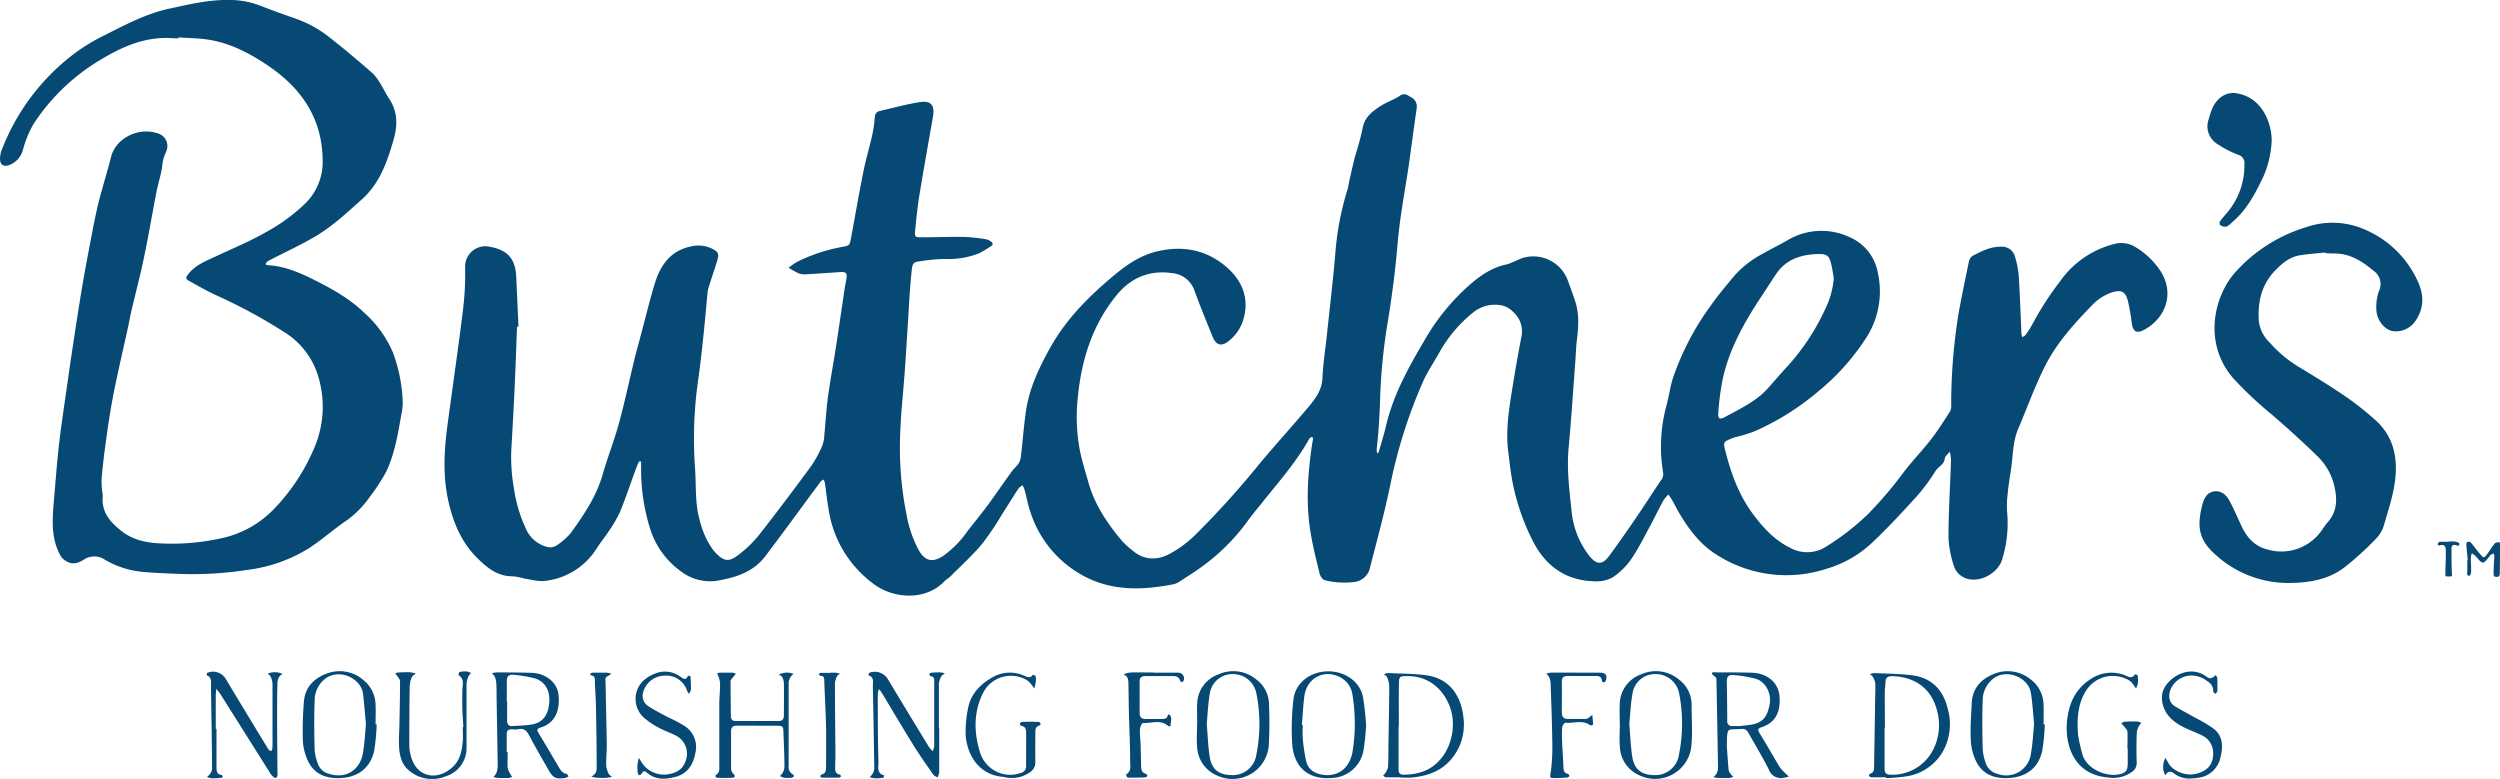
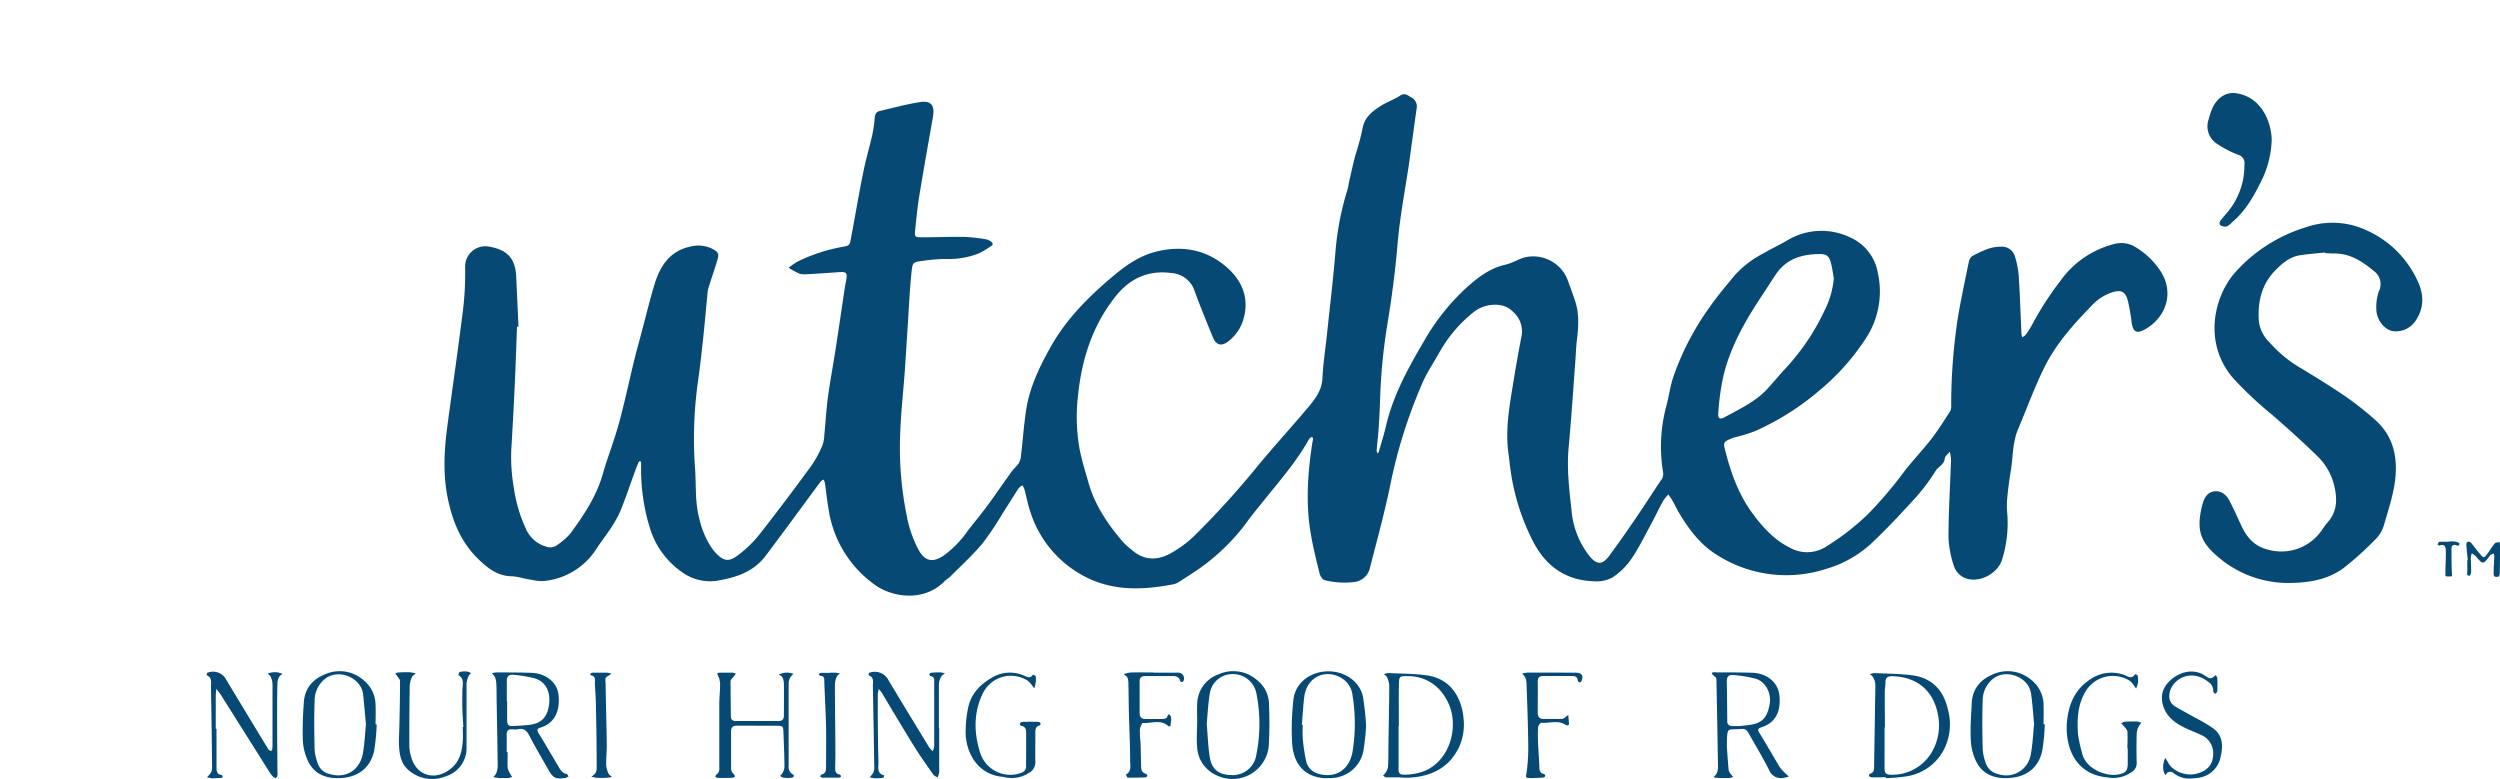
<svg xmlns="http://www.w3.org/2000/svg" height="196.29" viewBox="0 0 630 196.29" width="630">
  <g fill="#074975">
    <path d="m130.29 82.32c-.19 5-.35 9.92-.58 14.88q-.37 8-.86 16.07a44.75 44.75 0 0 0 .65 9.73 36 36 0 0 0 2.92 10 8 8 0 0 0 5.14 4.73 3.06 3.06 0 0 0 2.89-.4 17.84 17.84 0 0 0 3.31-2.91c3.34-4.6 6.52-9.28 8.11-14.86 1.24-4.33 2.91-8.53 4.1-12.87 1.43-5.23 2.55-10.55 3.83-15.83.53-2.18 1.14-4.35 1.72-6.52 1.12-4.2 2.14-8.43 3.39-12.59 1.4-4.69 3.86-8.51 9.1-9.62a7.89 7.89 0 0 1 5.45.55c1.6.82 1.79 1.25 1.28 3-.63 2.08-1.35 4.14-2 6.21a8.61 8.61 0 0 0 -.4 1.57c-.35 3.47-.64 7-1 10.42-.42 3.94-.83 7.89-1.39 11.81a103.64 103.64 0 0 0 -.8 22.33c.32 4.32-.06 8.71 1.16 13a21.61 21.61 0 0 0 2.89 6.83 11.45 11.45 0 0 0 1 1.31c2.19 2.35 3.48 2.57 6 .58a29.2 29.2 0 0 0 5-4.83c4.51-5.74 8.9-11.59 13.23-17.49a29.69 29.69 0 0 0 2.79-5.11 8.69 8.69 0 0 0 .51-2.71c.32-3.17.48-6.36.91-9.52.54-4 1.3-8 1.92-12 .8-5.14 1.54-10.29 2.31-15.43.1-.69.25-1.37.38-2.06.34-1.87 0-2.17-1.91-2-2.63.18-5.27.37-7.9.51a5.1 5.1 0 0 1 -2.07-.17 19.93 19.93 0 0 1 -2.63-1.46 18.85 18.85 0 0 1 2.26-1.56 42.79 42.79 0 0 1 11.25-3.69c1.84-.35 1.86-.34 2.22-2.29 1.06-5.64 2-11.3 3.16-16.93.58-2.9 1.44-5.73 2.09-8.61a30.64 30.64 0 0 0 .7-4.56c.07-1 .34-1.66 1.34-1.88 3.33-.76 6.63-1.68 10-2.21 2.86-.46 3.84.8 3.35 3.65-1.16 6.64-2.35 13.27-3.44 19.92-.48 2.91-.75 5.86-1.06 8.79-.16 1.56 0 1.71 1.65 1.7 3.57 0 7.15-.15 10.73-.1a45.11 45.11 0 0 1 5.31.57 3.09 3.09 0 0 1 1.27.49c.61.4.93.87 0 1.37a24.16 24.16 0 0 1 -2.73 1.65 20.51 20.51 0 0 1 -8.4 1.48 40.06 40.06 0 0 0 -5.77.46c-2.72.34-2.71.36-3 3.21-.48 4.79-.67 9.6-1 14.41-.22 3.33-.41 6.66-.65 10-.39 5.4-1 10.79-1.18 16.2a85 85 0 0 0 1.57 19.95 30.14 30.14 0 0 0 3.13 9.19c1.83 3.17 3.91 2.85 6.16 1.4a26 26 0 0 0 6.17-6.31c1.71-2.21 3.5-4.37 5.16-6.62 2-2.75 3.94-5.58 5.94-8.35.52-.73 1.27-1.31 1.75-2.06a4.7 4.7 0 0 0 .57-1.86c.44-3.78.71-7.58 1.26-11.34.87-5.85 3.38-11.1 6.27-16.21 4-7.09 9.66-12.7 15.84-17.88 3.28-2.74 6.7-5.09 10.89-6.09 6.72-1.61 12.91-.34 18 4.36 3.78 3.49 5.35 8 3.66 13.15a10.75 10.75 0 0 1 -3.59 5.08c-1.78 1.44-3.14 1.08-4-1-1.55-3.82-3.12-7.63-4.54-11.49a6.55 6.55 0 0 0 -5.78-4.64c-5.83-.82-10.47 1.31-14 5.66-6.05 7.48-8.8 16.27-9.7 25.79a45.55 45.55 0 0 0 .48 13c.55 2.8 1.42 5.55 2.2 8.31 1.6 5.66 4.8 10.4 8.55 14.82a20.87 20.87 0 0 0 2.4 2.19c3.12 2.73 6.55 2.7 9.94.75a28.55 28.55 0 0 0 5.83-4.34 222.11 222.11 0 0 0 15.53-17.07c4.28-5.23 8.87-10.21 13.22-15.39 1.73-2.07 3.36-4.2 3.5-7.19.16-3.64.73-7.25 1.12-10.88.74-7 1.59-14.06 2.17-21.1a72.2 72.2 0 0 1 3-15.5c.25-.81.34-1.68.53-2.51.47-2 .91-4.07 1.44-6.09a67.69 67.69 0 0 0 1.82-6.73c.46-3 2.51-4.51 4.74-5.92 1.5-.95 3.25-1.52 4.73-2.51 1.16-.78 1.91-.12 2.72.36a2.57 2.57 0 0 1 1.5 2.67c-.68 4.83-1.34 9.66-2 14.49-1 6.62-2.27 13.2-2.83 19.84s-1.42 13.29-2.51 19.87a144.54 144.54 0 0 0 -1.9 19.46c-.08 2.47-.21 5-.38 7.42-.12 1.78-.35 3.55-.49 5.33 0 .24.18.5.28.76a3.11 3.11 0 0 0 .31-.6c.59-2.09 1.26-4.17 1.75-6.28 1.81-7.84 5.65-14.77 9.68-21.6a55.1 55.1 0 0 1 11.25-13.9c2.72-2.37 5.58-4.43 9.22-5.24 1.56-.35 3-1.26 4.53-1.75a9.29 9.29 0 0 1 11.07 5.49c.66 1.81 1.33 3.62 1.94 5.45 1.06 3.18.84 6.42.45 9.68-.24 1.93-.28 3.88-.43 5.81-.54 7.21-1 14.41-1.68 21.61-.46 5.23.17 10.41.74 15.56a21.51 21.51 0 0 0 4.52 11.58c1.84 2.25 3.27 2.29 5-.08 2.32-3.11 4.53-6.32 6.72-9.52s4.11-6.23 6.19-9.33a2.56 2.56 0 0 0 .66-2.09 39.53 39.53 0 0 1 .88-17.07c.6-2.25.89-4.58 1.6-6.78a68.27 68.27 0 0 1 9.43-18.12c1.87-2.67 4-5.18 6.07-7.68a25.17 25.17 0 0 1 7.17-5.54c2-1.16 4.13-2.18 6.15-3.34a16.64 16.64 0 0 1 15.87-.72 12 12 0 0 1 6.93 8.88 21.55 21.55 0 0 1 -2.61 15.9 58.2 58.2 0 0 1 -12.1 13.76 66.39 66.39 0 0 1 -16.07 10.18 31.2 31.2 0 0 1 -4.2 1.36c-.51.17-1.06.25-1.56.44-2.46 1-2.47 1-1.82 3.51 1.41 5.53 3.37 10.86 6.77 15.48 2.54 3.45 5.43 6.65 9.35 8.61a8.87 8.87 0 0 0 9.32-.29 62.11 62.11 0 0 0 10.46-8.14 101.79 101.79 0 0 0 8.91-10.45c2.2-2.91 4.77-5.54 7-8.42 1.75-2.26 3.27-4.7 4.82-7.1a3.3 3.3 0 0 0 .22-1.59 144.44 144.44 0 0 1 1.82-22.76c.79-4.43 1.71-8.83 2.63-13.24a2.32 2.32 0 0 1 .92-1.49c2.26-1.16 4.51-2.37 7.2-2.32a3.39 3.39 0 0 1 3.51 2.51 22.5 22.5 0 0 1 .95 5c.31 4.8.45 9.62.68 14.44a3.89 3.89 0 0 0 .22.86c.28-.2.66-.35.83-.62a18.85 18.85 0 0 0 1.54-2.36 78.38 78.38 0 0 1 7.17-11.15 23.83 23.83 0 0 1 13.56-9.35 6.78 6.78 0 0 1 5.59.88 19.58 19.58 0 0 1 6.17 6c3.6 5.65 1.12 11.75-3.89 14.58-2.19 1.24-3.08.73-3.43-1.74a49.35 49.35 0 0 0 -.91-5.28c-.63-2.51-1.69-3-4.1-2.24a12.41 12.41 0 0 0 -5.19 3.46c-4.45 4.58-8.75 9.38-11.63 15.11-2.58 5.12-4.52 10.56-6.77 15.84-1.44 3.37-1.26 7-1.85 10.53-.37 2.22-.67 4.46-.88 6.71a21.62 21.62 0 0 0 0 4.18 30.61 30.61 0 0 1 -1.25 11.27c-.87 3.35-5.05 5.85-8.41 5.15a4.91 4.91 0 0 1 -3.83-3.43 25.82 25.82 0 0 1 -1.33-7c0-6.53.42-13.05.64-19.57a12 12 0 0 0 -.3-2.13c-.45.57-1.22 1.12-1.28 1.73-.16 1.56-1.6 2-2.3 3.1a48.79 48.79 0 0 1 -4.7 6.36c-3.64 4-7.33 8-11.27 11.72a28.46 28.46 0 0 1 -11.39 6.56 32.52 32.52 0 0 1 -27.72-3.43c-4.07-2.49-6.91-6.22-9.36-10.25-.68-1.13-1.25-2.33-1.9-3.48-.3-.53-.66-1-1-1.52a9.78 9.78 0 0 0 -1.28 1.54c-1.05 1.9-2 3.87-3 5.78-1.64 3-3.13 6.1-5.05 8.91a17.42 17.42 0 0 1 -4.79 4.7 8.65 8.65 0 0 1 -4.69.94c-7.13-.23-12.14-3.86-15.33-10.1a56.11 56.11 0 0 1 -5.64-17.91c-.2-1.39-.33-2.78-.52-4.16-.75-5.24 0-10.4.82-15.54.74-4.6 1.52-9.2 2.41-13.77a6.49 6.49 0 0 0 -2-6.34 5.73 5.73 0 0 0 -2.78-1.66 8.67 8.67 0 0 0 -7.25 1.66 34.65 34.65 0 0 0 -8.68 10.26c-1.33 2.37-2.87 4.65-4 7.12a126.94 126.94 0 0 0 -8.25 25.89c-1.44 7.06-3.35 14-5.14 21a4.62 4.62 0 0 1 -4.11 3.75 20.66 20.66 0 0 1 -7.33-.47c-.53-.09-1.13-1.05-1.3-1.72-.84-3.46-1.72-6.92-2.29-10.43-1.23-7.6-.66-15.19.51-22.76a2.84 2.84 0 0 0 .14-.68 1.77 1.77 0 0 0 -.24-.55 4.08 4.08 0 0 0 -.57.34 1.31 1.31 0 0 0 -.27.38c-3.22 5.73-7.56 10.63-11.63 15.72-1.35 1.7-2.77 3.36-4 5.11a51.93 51.93 0 0 1 -10.47 10.57c-2.09 1.6-4.36 3-6.56 4.42a4.37 4.37 0 0 1 -1.49.64c-7.39 1.41-14.66 1.75-21.66-1.64a27.89 27.89 0 0 1 -14.3-16.46c-.67-1.9-1-3.9-1.55-5.85a6.86 6.86 0 0 0 -.48-1 4 4 0 0 0 -1 .77c-1.4 2.15-2.73 4.35-4.13 6.5a71.89 71.89 0 0 1 -5.08 7.53c-2.44 2.89-5.27 5.46-7.95 8.16-.43.43-1 .72-1.45 1.16-4.87 5.14-12.88 4.33-17.53 1a28.48 28.48 0 0 1 -11.73-19.12c-.39-2.22-.61-4.46-.94-6.69a2.67 2.67 0 0 0 -.37-.76 2.84 2.84 0 0 0 -.7.52q-4 5.41-8 10.85-2.9 3.92-5.82 7.81c-2.85 3.79-6.84 5.31-11.37 6.15a12 12 0 0 1 -9.73-2 20.92 20.92 0 0 1 -7.88-10.45 49.66 49.66 0 0 1 -2.43-16.05c0-.39 0-.78 0-1.17 0-.1-.16-.28-.24-.28a.47.47 0 0 0 -.37.21c-.28.64-.55 1.28-.79 1.94-1.28 3.5-2.44 7-3.86 10.49a32.28 32.28 0 0 1 -2.89 5c-1 1.49-2.1 2.87-3.07 4.36a17.61 17.61 0 0 1 -13 8.15c-1.64.22-3.38-.31-5.07-.56a19.38 19.38 0 0 0 -3-.59c-3.79.06-6.43-2.07-8.89-4.5-4.08-4-6.19-9-7.41-14.54-1.39-6.26-1.07-12.52-.24-18.78 1.28-9.63 2.7-19.23 3.89-28.87a76.27 76.27 0 0 0 .59-11.4 5.1 5.1 0 0 1 6-5c4.59.8 6.66 2.9 6.88 7.62l.57 12.56zm331.83-12.22c-.21-1.15-.36-2.3-.62-3.43-.5-2.09-1-2.69-3.19-2.65-4.28.07-8.14 1.23-10.71 5-1.18 1.74-2.29 3.52-3.45 5.27-4.37 6.56-8.29 13.35-10 21.14a62.49 62.49 0 0 0 -1.15 8.77c-.1 1.37.5 1.57 1.71.88.74-.42 1.5-.79 2.25-1.2 2.94-1.6 5.89-3.2 8.22-5.68 1.59-1.7 3.06-3.51 4.64-5.22a56.5 56.5 0 0 0 10-14.81 21.86 21.86 0 0 0 2.3-8.07z" />
-     <path d="m45 9.65a11.22 11.22 0 0 1 -1.16 0c-6.49-.56-12.2 1.69-17.64 4.91a51.56 51.56 0 0 0 -17.7 16.62 25.36 25.36 0 0 0 -2.67 6.42 5.64 5.64 0 0 1 -3.53 4c-1.41.52-2.3-.1-2.3-1.6a6.74 6.74 0 0 1 .45-2.26 55.31 55.31 0 0 1 17.36-23.53 47.31 47.31 0 0 1 8.3-5.21c5.27-2.65 10.5-5.47 16.32-6.77 5.3-1.15 10.57-2.44 16.1-2.23a21.57 21.57 0 0 1 7 1.41c3 1.19 6.11 2.28 9.18 3.36a29 29 0 0 1 8.31 4.64c3.61 2.81 7.11 5.76 10.56 8.78 2.07 1.81 3 4.45 4.49 6.69 2.31 3.49 2.09 7.09 1 10.72-1.59 5.43-3.45 10.7-7.94 14.7-3.72 3.32-7.36 6.73-11.65 9.27-3.6 2.12-7.42 3.88-11.14 5.8a7.12 7.12 0 0 0 -1 .55 2.43 2.43 0 0 0 -.43.7 2.38 2.38 0 0 0 .65.22c4.12.23 7.82 1.8 11.43 3.6 4.54 2.26 9 4.73 12.66 8.24a28.45 28.45 0 0 1 7.44 10.32 40.13 40.13 0 0 1 2.4 12.27 12.84 12.84 0 0 1 -.32 3c-.88 5-1.67 10-3.83 14.58a52.86 52.86 0 0 1 -4.34 6.63 24.66 24.66 0 0 1 -6.5 6.26c-2.91 2.06-5.61 4.43-8.59 6.38a38.39 38.39 0 0 1 -15.47 5.48 90.75 90.75 0 0 1 -16.44 1.05c-3.41-.12-6.83-.24-10.23-.55a23.18 23.18 0 0 1 -9.26-3 4.76 4.76 0 0 0 -5.41-.06c-1.37.85-2.82 1.41-4.52.3a3.42 3.42 0 0 1 -1.35-1.34c-2.53-4.56-2-9.44-1.61-14.32.42-4.72.75-9.46 1.31-14.16.66-5.54 1.51-11.07 2.3-16.6.44-3.15.91-6.3 1.39-9.44.62-4.07 1.24-8.13 1.92-12.19q.9-5.4 1.94-10.77c.73-3.81 1.42-7.63 2.33-11.4 1-3.92 2.21-7.76 3.21-11.67 1.16-4.52 6.74-7.54 11.78-5.83a3.33 3.33 0 0 1 2.07 4.6 10.17 10.17 0 0 0 -1 3.74c-.31 2.14-1 4.22-1.43 6.35-1.09 5.55-2 11.14-3.18 16.68-.91 4.4-2.06 8.75-3.09 13.12-.34 1.44-.59 2.89-.9 4.33-1.23 5.61-2.55 11.2-3.67 16.83-.82 4.18-1.43 8.4-2 12.62-.42 2.9-.72 5.82-1 8.74a20.5 20.5 0 0 0 .16 3.22 6.45 6.45 0 0 1 .14 1.14c-.39 4 1.75 6.47 4.64 8.77s6.21 3 9.75 3.17a57.59 57.59 0 0 0 15.3-1.25 25.88 25.88 0 0 0 13.64-7.61 50 50 0 0 0 9.93-15.13 26.26 26.26 0 0 0 1-18.2 19.77 19.77 0 0 0 -8.45-11 133 133 0 0 0 -17.42-9.42c-2.29-1.06-4.42-2.32-6.59-3.5-1.05-.6-.92-.9-.16-1.85 1.78-2.25 4.35-3.18 6.8-4.34 4.07-1.92 8.25-3.64 12.16-5.84a45.8 45.8 0 0 0 10.21-7.31 14.58 14.58 0 0 0 4.6-10.81c0-10.54-5.12-18.19-13.46-23.92-4.62-3.17-9.59-5.83-15.24-6.74-2.52-.4-5.1-.4-7.65-.59z" />
    <path d="m585.89 63.63c-2.15.24-4.33.37-6.47.73-2.56.45-4.46 2.13-6.19 3.93-3.41 3.56-4.33 8-4 12.71a9 9 0 0 0 2.72 5.31 31.66 31.66 0 0 0 7.09 6c4.06 2.44 8.1 4.92 12 7.58a77.24 77.24 0 0 1 7.48 5.9c4.16 3.67 5.55 8.42 5.18 13.86-.31 4.46-1.8 8.64-3 12.88a8.6 8.6 0 0 1 -2.23 3.52 79.07 79.07 0 0 1 -7.76 7c-3.79 2.86-8.36 3.74-13 3.84a27.17 27.17 0 0 1 -19.08-6.82c-4-3.5-5.29-6.47-3.67-12.75.41-1.56 1.09-3.22 3-3.49s3.19 1 4 2.61c1.08 2.07 2 4.22 3 6.32 1.37 2.88 3.39 5 6.61 5.76a12.37 12.37 0 0 0 13.69-5.15c.41-.56.79-1.16 1.25-1.68 2.53-2.79 2.52-6 1.69-9.41a15.14 15.14 0 0 0 -4.11-7.22c-3.71-3.64-7.59-7.12-11.51-10.53a93.43 93.43 0 0 1 -9.84-9.25c-7.57-8.79-4.9-20.54.57-26.69a39.12 39.12 0 0 1 17.69-11.29 20.31 20.31 0 0 1 15.4.75 25.6 25.6 0 0 1 12.79 12.66c1.68 3.47 1.75 6.88-.5 10.17a5.92 5.92 0 0 1 -5.19 2.61c-2.3 0-4.63-2.7-4.66-5.53a11.82 11.82 0 0 1 .64-4.57 4.07 4.07 0 0 0 -1.37-5.17c-2.9-2.43-6-4.41-10-4.34-.7 0-1.4-.06-2.1-.09z" />
    <path d="m572.47 35.08a25 25 0 0 1 -2.27 9.8c-2 4.13-4.15 8.18-7.78 11.19a4.14 4.14 0 0 1 -1.28 1 2 2 0 0 1 -1.46-.23c-.6-.38-.32-1 0-1.4s.88-1.09 1.35-1.61a18.35 18.35 0 0 0 4.56-12.38 2.15 2.15 0 0 0 -1.59-2.45 26.9 26.9 0 0 1 -5.32-2.77 5.22 5.22 0 0 1 -2.1-6.15c.62-2.27 1.33-4.47 3.47-5.85a5 5 0 0 1 3.76-.68c5.74.99 8.44 6.51 8.66 11.53z" />
    <path d="m127.93 189.55c0 1.32-.07 2.64 0 3.95a5 5 0 0 0 .7 1.59c.12.24.28.45.41.68a2.85 2.85 0 0 1 -.82.28c-.85 0-1.71 0-2.56 0a10.24 10.24 0 0 1 -1.33-.22 4.36 4.36 0 0 0 .74-1 5.16 5.16 0 0 0 .35-1.77c-.07-5.74-.18-11.48-.28-17.23 0-1.24 0-2.48-.08-3.72a4.8 4.8 0 0 0 -.36-1.55 4 4 0 0 0 -.75-.91 6.22 6.22 0 0 1 1.13-.2c3 0 6 0 9 .11 3.5.17 6.29 2.4 6.65 5.43.43 3.61-.57 7.08-4.36 8.3-1.06.34-1.18.63-.59 1.57 1.72 2.77 3.33 5.6 5 8.39.47.8.94 1.61 2 1.78.2 0 .33.4.5.62a3 3 0 0 1 -.78.38c-2.46.37-3.11.06-4.33-2.1-1.61-2.83-3.27-5.64-4.77-8.53-.67-1.28-1.41-2-2.9-1.61a5.38 5.38 0 0 1 -1.39 0c-1-.05-1.45.3-1.42 1.33v4.42zm-.22-12.87h.09v4.89c0 1 .38 1.46 1.37 1.39 1.46-.09 2.94-.12 4.39-.32 2.92-.38 4.49-2 4.83-5.37s-1.15-5.57-3.63-6.32a30.42 30.42 0 0 0 -5.48-.9c-1-.11-1.59.41-1.57 1.52.03 1.7 0 3.43 0 5.11z" />
    <path d="m435.16 188.08c.13 1.81.27 3.91.46 6a2.39 2.39 0 0 0 .51.95 9.19 9.19 0 0 0 .65.75 4.78 4.78 0 0 1 -1.08.28c-.85 0-1.71 0-2.57 0a13.13 13.13 0 0 1 -1.36-.2 4.21 4.21 0 0 0 .8-.9 3.7 3.7 0 0 0 .37-1.52q-.17-10.84-.39-21.69c0-.38 0-.95-.22-1.11-2.08-1.51-.2-1.19.57-1.2 2.94 0 5.89 0 8.83.1 3.56.17 6.34 2.41 6.68 5.7.35 3.48-.54 6.73-4.43 8-1.13.38-1.07.7-.54 1.57 1.71 2.78 3.32 5.62 5 8.41a9.38 9.38 0 0 0 1.35 1.54c.32.33.69.62 1 .93a12.14 12.14 0 0 1 -1.29.32 3.22 3.22 0 0 1 -3.71-2c-1.52-3.05-3.32-6-5-9-.43-.77-.78-1.41-1.91-1.32-3.69.36-3.63-.93-3.72 4.39zm3.25-5.12c.61-.07 1.7-.15 2.77-.32 2.8-.46 4.14-1.68 4.78-5.21.49-2.68-1-5.53-3.32-6.32a30 30 0 0 0 -5.92-1c-1-.11-1.59.38-1.57 1.53.08 3.34.09 6.68.12 10a1.17 1.17 0 0 0 1.27 1.33z" />
    <path d="m54.56 183.67v9.57c0 .93 0 1.94 1.32 2.06.11 0 .21.33.26.52a.65.65 0 0 1 -.36.19 22.87 22.87 0 0 1 -2.33.12 6 6 0 0 1 -1.3-.31 5.42 5.42 0 0 0 .85-.88 2.46 2.46 0 0 0 .45-1.22q-.1-10.38-.29-20.75c0-1 .33-2.25-1.06-2.79 0 0 0-.59.18-.64a3.73 3.73 0 0 1 4.72 1.73q5.1 8.49 10.26 16.95a4.47 4.47 0 0 0 .51.77.76.76 0 0 0 .59.23c.14-.05.24-.36.26-.56a9.08 9.08 0 0 0 .05-1.17c0-5.05 0-10.11 0-15.16a4.62 4.62 0 0 0 -.42-1.71c-.14-.35-.51-.6-.78-.9a7.22 7.22 0 0 1 1.11-.28 6 6 0 0 1 1.4 0 6.91 6.91 0 0 1 1.22.39c-.27.21-.63.37-.78.65a3.11 3.11 0 0 0 -.5 1.42c-.07 2.72-.09 5.44-.09 8.16 0 4.82.06 9.64.09 14.46a4.65 4.65 0 0 1 0 .92c-.14.61-.56.76-1 .37a4.6 4.6 0 0 1 -.92-1.11q-6.21-9.87-12.41-19.7c-.32-.5-.73-.95-1.1-1.42 0 .57-.11 1.15-.12 1.72v8.4z" />
    <path d="m353 195.89c-1.25 0-2.49 0-3.74 0-.25 0-.49-.31-.73-.47a3.22 3.22 0 0 0 .56-.61 3.83 3.83 0 0 0 .69-1.5c.11-1.86.08-3.73.11-5.6.07-5 .18-9.93.21-14.89a6.27 6.27 0 0 0 -.55-2.13c-.13-.33-.53-.55-.8-.81a4.35 4.35 0 0 1 1.09-.27c3.26.16 6.54.12 9.76.59 6.22.9 8.71 5.9 9.18 10.54a13.83 13.83 0 0 1 -1 7.31c-2.42 5.25-6.74 7.48-12.25 7.9-.85.06-1.71 0-2.56 0zm-.5-12.88h-.06v5.83 5.13c0 .88.4 1.26 1.27 1.24a13.85 13.85 0 0 0 5.66-1.09c6.06-2.83 8.15-10.86 5.84-16.42-1.92-4.61-5.63-7.27-10.36-7.32-2.17 0-2.29 0-2.33 2.14-.05 3.48-.01 6.99-.01 10.48z" />
    <path d="m236.68 183.5q0 5.37 0 10.74a1.78 1.78 0 0 1 0 .46c-.11.42-.26.82-.4 1.23-.36-.23-.83-.37-1.06-.69-1.65-2.36-3.33-4.7-4.84-7.14-2.79-4.5-5.47-9-8.2-13.58a9.4 9.4 0 0 0 -.7-.86 5 5 0 0 0 -.28 1.23c0 5.76 0 11.52.18 17.27 0 1.13-.47 2.81 1.44 3.22-.07.22-.13.6-.23.61a13.35 13.35 0 0 1 -2.09.14 8 8 0 0 1 -1.35-.26 5.34 5.34 0 0 0 .78-.94 2.77 2.77 0 0 0 .39-1.26q-.15-10.38-.36-20.75c0-1 .38-2.26-1.09-2.74 0 0 .05-.58.18-.63a3.86 3.86 0 0 1 4.84 1.85c3.39 5.66 6.83 11.3 10.27 16.94a6.24 6.24 0 0 0 .91.95 4.93 4.93 0 0 0 .35-1.24c0-4.2 0-8.4 0-12.61 0-1.08 0-2.18 0-3.26 0-.8.21-1.59-.9-1.8-.15 0-.37-.36-.33-.48a.64.64 0 0 1 .48-.37 20.17 20.17 0 0 1 2.33-.09 5.54 5.54 0 0 1 1.11.25c-.31.25-.73.45-.9.77a4.36 4.36 0 0 0 -.61 1.84v11.2z" />
    <path d="m475.28 195.87c-1.25 0-2.5.06-3.73 0-.53-.05-.85-.66-.2-.91.89-.33.9-.93.92-1.64q.11-7.23.23-14.45c0-2.17.11-4.35.08-6.53a4.13 4.13 0 0 0 -.55-1.65c-.16-.32-.53-.54-.8-.81a4.5 4.5 0 0 1 1.1-.26c3.17.15 6.37.15 9.52.55 5 .63 7.9 3.76 9 8.52a14.11 14.11 0 0 1 -1.09 10.41 12.79 12.79 0 0 1 -9.17 6.51 46.94 46.94 0 0 1 -5.32.48zm-.28-12.53h-.09v10.25c0 1 .21 1.57 1.39 1.64a11.59 11.59 0 0 0 10.82-6.23 13.59 13.59 0 0 0 1.31-8.6c-1.08-6.19-5.09-9.8-11.58-10-1.16 0-1.73.36-1.71 1.57 0 .77-.17 1.54-.17 2.31-.03 3 .03 6.03.03 9.06z" />
    <path d="m190.79 182.87h-5.13c-.95 0-1.43.42-1.43 1.39v9.33a1.87 1.87 0 0 0 .44 1.25c.89.87.54 1.14-.47 1.17s-2.18.05-3.26 0c-.64 0-.88-.45-.34-.86.86-.65.65-1.52.66-2.35 0-5.13 0-10.26 0-15.39 0-1.47.18-2.94.19-4.41a5.66 5.66 0 0 0 -.29-2.26c-.54-1.22-.63-1.2.69-1.23h2.8a3 3 0 0 1 .81.3 6.05 6.05 0 0 0 -.52.6c-.3.41-.83.83-.84 1.25 0 2.94.05 5.88.08 8.82 0 .89.44 1.22 1.3 1.22h10.72c1 0 1.34-.5 1.34-1.45 0-2.64.05-5.28 0-7.93a3.61 3.61 0 0 0 -.34-1.55c-.17-.35-.61-.58-.92-.86a14.86 14.86 0 0 1 1.46-.37 4.1 4.1 0 0 1 1.16 0 9.85 9.85 0 0 1 1.07.27 4 4 0 0 0 -.7.73 3.25 3.25 0 0 0 -.53 1.42q0 10.49 0 21a2.14 2.14 0 0 0 1 2.16c.59.32.27.81-.32.87a8.27 8.27 0 0 1 -1.86 0 3.15 3.15 0 0 1 -1-.44 4.4 4.4 0 0 0 .66-.78 3.61 3.61 0 0 0 .46-1.45c0-2.87-.15-5.74-.25-8.61-.06-1.78-.07-1.8-1.87-1.83-1.63 0-3.27 0-4.9 0z" />
    <path d="m515.29 182.54a51.18 51.18 0 0 1 -.65 6.7c-1 4.42-4.16 6.68-8.77 6.84-3.41.12-6.22-1-7.8-4.05a13.56 13.56 0 0 1 -1.43-5.57c-.16-3.09.09-6.2.24-9.3.18-3.58 2.19-5.92 5.37-7.24a9.11 9.11 0 0 1 9.46 1.28 8.12 8.12 0 0 1 3.27 6.43c.06 1.63 0 3.27 0 4.9zm-2.7-.09c-.26-2.7-.4-5.26-.79-7.78-.62-4-6.07-6.15-9.34-3.78a7 7 0 0 0 -2.82 5.83c-.16 4-.1 8 0 12.06a12.68 12.68 0 0 0 .72 3.39 4.2 4.2 0 0 0 3.09 2.87 6.28 6.28 0 0 0 8.34-5.11c.46-2.5.55-5.07.8-7.48z" />
    <path d="m94.93 182.56a53.15 53.15 0 0 1 -.65 6.7c-1 4.33-4.12 6.62-8.55 6.82-3.49.15-6.39-.94-8-4.06a13.75 13.75 0 0 1 -1.42-5.58 90.4 90.4 0 0 1 .25-9.3c.18-3.69 2.3-6.07 5.59-7.32a9.12 9.12 0 0 1 9.59 1.69 8.08 8.08 0 0 1 2.9 6.14c.08 1.63 0 3.26 0 4.89zm-2.71 0c-.24-2.63-.45-5.1-.71-7.56-.44-4.16-6.16-6.74-9.73-3.83a7 7 0 0 0 -2.49 5.53c-.16 4.09-.1 8.19 0 12.29a12.58 12.58 0 0 0 .78 3.37 3.93 3.93 0 0 0 2.74 2.61c4.14 1.39 7.87-.74 8.65-5.17.42-2.47.54-4.95.76-7.28z" />
-     <path d="m408.18 182.3c0-1.63-.07-3.26 0-4.89a8.08 8.08 0 0 1 5.4-7.48 9.05 9.05 0 0 1 9.63 1.41 7.83 7.83 0 0 1 3.07 6.28c0 3.48.28 7-.06 10.44a9.19 9.19 0 0 1 -13.22 7.26 8.16 8.16 0 0 1 -4.79-7.19c-.18-1.93 0-3.88 0-5.83zm2.4.22c.26 2.93.35 5.58.75 8.18.5 3.17 2.28 4.56 5.45 4.62a6 6 0 0 0 6.31-5.11 39.69 39.69 0 0 0 .05-15.51 6 6 0 0 0 -6-4.83 5.7 5.7 0 0 0 -5.73 4.82c-.49 2.67-.59 5.4-.83 7.83z" />
    <path d="m301.69 182.29c0-1.64-.07-3.27 0-4.9a8.07 8.07 0 0 1 5.41-7.47 9.09 9.09 0 0 1 9.64 1.43 7.87 7.87 0 0 1 3.05 6.28 104 104 0 0 1 -.07 10.45 9.18 9.18 0 0 1 -13.05 7.34 8.22 8.22 0 0 1 -5-7.31c-.17-1.93 0-3.88 0-5.82zm2.41.09c.25 2.94.33 5.67.75 8.34.48 3.16 2.29 4.55 5.46 4.6a6 6 0 0 0 6.29-5.13 39.5 39.5 0 0 0 0-15.51 6 6 0 0 0 -6-4.81 5.75 5.75 0 0 0 -5.72 4.85c-.44 2.59-.55 5.28-.78 7.66z" />
    <path d="m344.26 182.89a58.42 58.42 0 0 1 -.72 6.53 8.43 8.43 0 0 1 -8 6.64c-5.87.45-9.5-2.74-9.91-8.62a64.1 64.1 0 0 1 .32-11.16c.44-4.12 4.13-7 8.55-7.1s8.28 2.62 9 6.58a70.59 70.59 0 0 1 .76 7.13zm-16.19-.22h.23a34 34 0 0 0 0 3.5 46.63 46.63 0 0 0 .82 5.51c.48 2.14 2 3.21 4.15 3.55 3.88.61 6.84-1.62 7.57-5.8a44.67 44.67 0 0 0 0-14.18 5.83 5.83 0 0 0 -2.38-4.12c-3.79-2.68-9-1-9.77 4.33-.3 2.4-.41 4.81-.62 7.21z" />
    <path d="m536.11 188.63c0-1.4.08-2.8 0-4.19 0-.5-.53-1-.86-1.42a5.71 5.71 0 0 0 -.7-.69c.26-.15.51-.43.78-.45 1.09-.07 2.18-.09 3.26-.06a3.82 3.82 0 0 1 1.05.35 4.07 4.07 0 0 0 -.7.92 4.64 4.64 0 0 0 -.49 1.67c-.06 2.48-.09 5 0 7.46a2.61 2.61 0 0 1 -1.44 2.44 7.89 7.89 0 0 1 -5.54 1.3l-.46-.06c-8.75-.82-10.84-8.77-10.05-14.81.52-4 2.1-7.42 5.61-9.77a9.36 9.36 0 0 1 8.63-1.27c.94.32 2 1.26 2.83-.16 0 0 .63.18.65.32a6.84 6.84 0 0 1 .09 1.86 8 8 0 0 1 -.48 1.45c-.27-.38-.52-.78-.81-1.15a3.58 3.58 0 0 0 -.79-.81 8 8 0 0 0 -11.17 2.75c-2 3.38-2.12 7.11-1.85 10.85a36.52 36.52 0 0 0 1 4.54c.77 3.88 5.82 6.09 9.17 5.46 1.86-.36 2.33-.92 2.35-2.8 0-.62 0-1.24 0-1.86v-1.87z" />
    <path d="m551.89 196.19a6.28 6.28 0 0 1 -4.31-1.5 1.4 1.4 0 0 0 -1.15-.13c-.32.11-.52.53-.78.81a6.75 6.75 0 0 1 -.48-1.27 5.56 5.56 0 0 1 0-1.63 10.62 10.62 0 0 1 .46-1.49c.25.4.53.77.74 1.18 1 2.08 4.3 3.45 6.86 2.88 3-.66 4.51-2.38 4.49-5.11a4.91 4.91 0 0 0 -2.92-4.66c-1.4-.68-2.87-1.2-4.26-1.89-2.82-1.38-5.14-3.25-5.67-6.6a6.23 6.23 0 0 1 0-1.83c.51-3.49 6-7.51 10.48-4.88a9.81 9.81 0 0 0 1.39.83 1.25 1.25 0 0 0 .89-.19 4.2 4.2 0 0 0 .75-.6c.13.27.37.54.38.81a32.23 32.23 0 0 1 0 3.26c0 .24-.34.46-.52.7-.18-.22-.52-.45-.5-.65a2.68 2.68 0 0 0 -1.41-2.5 6.52 6.52 0 0 0 -3.83-1.49 5.73 5.73 0 0 0 -5.62 3.76c-.45 1.53-.3 3 1.14 3.95 1.62 1 3.37 1.87 5 2.83a39.79 39.79 0 0 1 4.77 2.81c2.44 1.87 2.44 4.54 1.78 7.22a6.5 6.5 0 0 1 -5.39 5.16 22.48 22.48 0 0 1 -2.29.22z" />
    <path d="m258.59 188.74c0-1.17 0-2.33 0-3.5 0-1 .14-2.11-1.3-2.35a.6.6 0 0 1 -.28-.52.71.71 0 0 1 .49-.44 41.85 41.85 0 0 1 4.19 0c.54 0 .8.7.16.92-1 .35-.94 1.1-.94 1.86 0 2.41-.05 4.82 0 7.23a3 3 0 0 1 -1.64 2.84 7.8 7.8 0 0 1 -5.11 1.23c-.46 0-.91-.2-1.38-.24-6.7-.54-9.3-6.43-9.44-10.89a29.3 29.3 0 0 1 .62-6.46c.73-3.7 3.22-6.13 6.4-7.88a8.73 8.73 0 0 1 7.66-.29c.79.3 1.58.83 2.25-.21 0 0 .68.18.72.35a5.56 5.56 0 0 1 .01 1.61 13.44 13.44 0 0 1 -.36 1.49 13.76 13.76 0 0 0 -.86-1.15 4.39 4.39 0 0 0 -1-.93 7.86 7.86 0 0 0 -11.14 3.39c-2.27 4.69-2.23 9.61-.75 14.54a8 8 0 0 0 8.23 5.9 8.4 8.4 0 0 0 2.26-.5 1.69 1.69 0 0 0 1.2-1.79c-.02-1.41.01-2.81.01-4.21z" />
-     <path d="m174.09 172.19a10.48 10.48 0 0 1 0 1.74 3.37 3.37 0 0 1 -.49.91 3.39 3.39 0 0 1 -.44-.72 5.51 5.51 0 0 0 -5.64-3.86 5.69 5.69 0 0 0 -5.47 4.28 3.08 3.08 0 0 0 1.38 3.45c1.55 1 3.22 1.86 4.86 2.73a37.38 37.38 0 0 1 4.3 2.27 6.3 6.3 0 0 1 2.65 6.74c-.57 3-2 5.26-5.05 6.05-2.46.64-4.93.81-7.08-1-.49-.41-1-.79-1.4.2-.08.19-.45.27-.69.41a2.67 2.67 0 0 1 -.35-.8 12.16 12.16 0 0 1 0-2.09 8.88 8.88 0 0 1 .33-1.5c.25.41.52.8.75 1.22a6.72 6.72 0 0 0 6.43 2.93c2.88-.45 4.28-1.68 4.85-4.29a5.09 5.09 0 0 0 -2.66-5.47c-1.3-.69-2.73-1.14-4-1.83a19.84 19.84 0 0 1 -3.53-2.23 6.43 6.43 0 0 1 -2.52-6.62c.61-2.62 2.59-4.18 5.05-5.08a6.55 6.55 0 0 1 6 .83c.67.44 1.44 1.23 2-.19 0 0 .62.1.63.2a15.92 15.92 0 0 1 .09 1.72z" />
    <path d="m116.77 183.18c-.09-1.55-.22-3.1-.26-4.65s0-2.94 0-4.41.68-3-1-4c0 0 .18-.76.35-.8a6.75 6.75 0 0 1 1.85-.1 3.64 3.64 0 0 1 1 .41 3 3 0 0 0 -.64.76 5.83 5.83 0 0 0 -.5 1.88v13.77 2.33a7.41 7.41 0 0 1 -5.21 7.25 9 9 0 0 1 -9.39-1.54c-1.79-1.49-2.27-3.69-2.4-5.89-.12-1.93.06-3.88.09-5.82.07-3.57.15-7.15.15-10.72 0-.43-.43-.86-.69-1.27a5.2 5.2 0 0 0 -.51-.63 1.77 1.77 0 0 1 .6-.27c1-.06 2-.11 3-.08a8.58 8.58 0 0 1 1.57.32c-.35.31-.85.56-1 .95a6.12 6.12 0 0 0 -.53 2.22q-.12 7.59-.1 15.17a10.31 10.31 0 0 0 .48 2.74c1.29 4.56 5.7 6 9.58 3.2 2.6-1.83 3.19-4.46 3.41-7.31.09-1.15 0-2.33 0-3.49z" />
    <path d="m290.71 169.52h6.3a1.43 1.43 0 0 1 1.09 2.28c-.07.09-.65 0-.67-.1-.34-1.48-1.47-1.34-2.56-1.33-2 0-4 0-6.06 0-1 0-1.64.21-1.62 1.39v7.92c0 .94.43 1.49 1.38 1.51h4.43a2.35 2.35 0 0 0 .89-.23c.39-.17.41-1.62 1.08-.52.39.62 0 1.71 0 2.59-.2 0-.47 0-.59-.08-1.95-1.73-4.26-.62-6.39-.76-.22 0-.71 1.1-.75 1.72a32.5 32.5 0 0 0 .18 3.25c.06 1.86.08 3.73.14 5.59 0 .94 0 1.91 1.21 2.26.16 0 .39.37.35.5a.69.69 0 0 1 -.51.39c-1.47.06-2.95.09-4.42.06-.16 0-.31-.49-.46-.75 1.48-.84 1.08-2.31 1.06-3.55 0-4-.21-8.08-.31-12.11-.06-2.41-.06-4.82-.12-7.23a4 4 0 0 0 -.25-1.56c-.16-.36-.61-.58-.92-.86a7.2 7.2 0 0 1 1.67-.43c1.94-.06 3.89 0 5.83 0z" />
-     <path d="m397.11 169.52h6.07c1.47 0 1.94.68 1.47 2a.77.77 0 0 1 -.47.45.66.66 0 0 1 -.5-.38c-.12-1.38-1.11-1.24-2.05-1.24-2.18 0-4.36 0-6.54 0-1.1 0-1.53.37-1.51 1.48.05 2.56 0 5.13 0 7.69 0 1 .37 1.65 1.46 1.66h4.43a1.24 1.24 0 0 0 .66-.16c.4-.26.76-.57 1.14-.86.07.82.16 1.65.19 2.47 0 0-.56.25-.68.16-2-1.48-4.2-.46-6.3-.66-.24 0-.78.73-.81 1.14a34.88 34.88 0 0 0 0 4c.08 1.86.22 3.72.31 5.58 0 .94-.08 1.92 1.19 2.2a.59.59 0 0 1 .31.51.76.76 0 0 1 -.52.38c-.93.07-1.86.12-2.79.13-1.88 0-1.6 0-1.34-1.76a50.2 50.2 0 0 0 .34-7.66c-.06-4.82-.25-9.63-.42-14.45a4.37 4.37 0 0 0 -.34-1.51 4.13 4.13 0 0 0 -.75-.94 7.14 7.14 0 0 1 1.35-.26h6.06z" />
+     <path d="m397.11 169.52c1.47 0 1.94.68 1.47 2a.77.77 0 0 1 -.47.45.66.66 0 0 1 -.5-.38c-.12-1.38-1.11-1.24-2.05-1.24-2.18 0-4.36 0-6.54 0-1.1 0-1.53.37-1.51 1.48.05 2.56 0 5.13 0 7.69 0 1 .37 1.65 1.46 1.66h4.43a1.24 1.24 0 0 0 .66-.16c.4-.26.76-.57 1.14-.86.07.82.16 1.65.19 2.47 0 0-.56.25-.68.16-2-1.48-4.2-.46-6.3-.66-.24 0-.78.73-.81 1.14a34.88 34.88 0 0 0 0 4c.08 1.86.22 3.72.31 5.58 0 .94-.08 1.92 1.19 2.2a.59.59 0 0 1 .31.51.76.76 0 0 1 -.52.38c-.93.07-1.86.12-2.79.13-1.88 0-1.6 0-1.34-1.76a50.2 50.2 0 0 0 .34-7.66c-.06-4.82-.25-9.63-.42-14.45a4.37 4.37 0 0 0 -.34-1.51 4.13 4.13 0 0 0 -.75-.94 7.14 7.14 0 0 1 1.35-.26h6.06z" />
    <path d="m151.53 169.51h1.4a8.56 8.56 0 0 1 1.1.22 3.52 3.52 0 0 1 -.8.62c-.94.37-.63 1.17-.62 1.79.08 5.21.23 10.42.3 15.62 0 1.71-.18 3.41-.15 5.11a5.83 5.83 0 0 0 .61 2.09c.15.34.56.55.85.82a10.1 10.1 0 0 1 -1.32.22 20.12 20.12 0 0 1 -2.33 0c-.53 0-1-.16-1.57-.24a4.46 4.46 0 0 0 1-.85 2.44 2.44 0 0 0 .36-1.29q0-7.57-.18-15.16c0-2.1-.18-4.19-.27-6.28 0-.82.26-1.79-1-2-.08 0-.21-.3-.19-.32s.33-.33.5-.34h2.33z" />
    <path d="m209.17 169.52h1.4a8.09 8.09 0 0 1 1.09.22c-.25.23-.62.41-.74.69a5 5 0 0 0 -.52 1.87c0 5.36.08 10.72.12 16.08 0 1.63 0 3.26-.06 4.89 0 .91 0 1.74 1.18 1.92.13 0 .22.31.33.47-.19.11-.37.31-.56.32-1.4 0-2.8 0-4.19 0-.19 0-.37-.21-.56-.32.12-.16.2-.44.34-.47 1.14-.23 1.17-1.1 1.17-2 0-3.34.05-6.69 0-10-.1-3.81-.31-7.61-.45-11.41 0-.71.09-1.44-1-1.48-.14 0-.27-.26-.41-.4.17-.12.34-.33.52-.34h2.33z" />
    <path d="m621.88 141.19c-.13-1.31-.27-2.61-.37-3.92 0-.24.11-.65.28-.71a.91.91 0 0 1 .84.14c.81.93 1.53 2 2.33 2.89.92 1.1 1 1.09 1.85 0 .63-.88 1.18-1.83 1.88-2.65.24-.27.82-.25 1.24-.36 0 .34.07.68.07 1 0 2.25 0 4.49-.06 6.74 0 .33-.05.82-.25.94a1.28 1.28 0 0 1 -1.08 0c-.2-.1-.23-.62-.22-1 0-1.38.13-2.77.18-4.16a2.36 2.36 0 0 0 -.2-.64 6.94 6.94 0 0 0 -.77.39c-.12.07-.18.25-.27.37-1.65 2.08-1.64 2.07-3.45-.07a4.45 4.45 0 0 0 -1-.7 5.21 5.21 0 0 0 -.23 1.08c0 1.16.1 2.33.08 3.49 0 .37-.2 1-.36 1.05-.9.07-.61-.62-.61-1.13 0-.93 0-1.86 0-2.79z" />
    <path d="m617 136.47a9.71 9.71 0 0 1 1.62 0c.42.06 1.14.31 1.14.48 0 1-.71.38-1.14.36-.81 0-.85.55-.84 1.09 0 1.94 0 3.87.08 5.8a3.46 3.46 0 0 1 0 1 3.81 3.81 0 0 1 -1.54 0c-.11 0-.08-.76-.07-1.16 0-1.7.14-3.39.09-5.08 0-.9-.09-2-1.6-1.49-.12.05-.34-.18-.51-.29.16-.22.31-.62.49-.64a22.22 22.22 0 0 1 2.31 0z" />
  </g>
</svg>